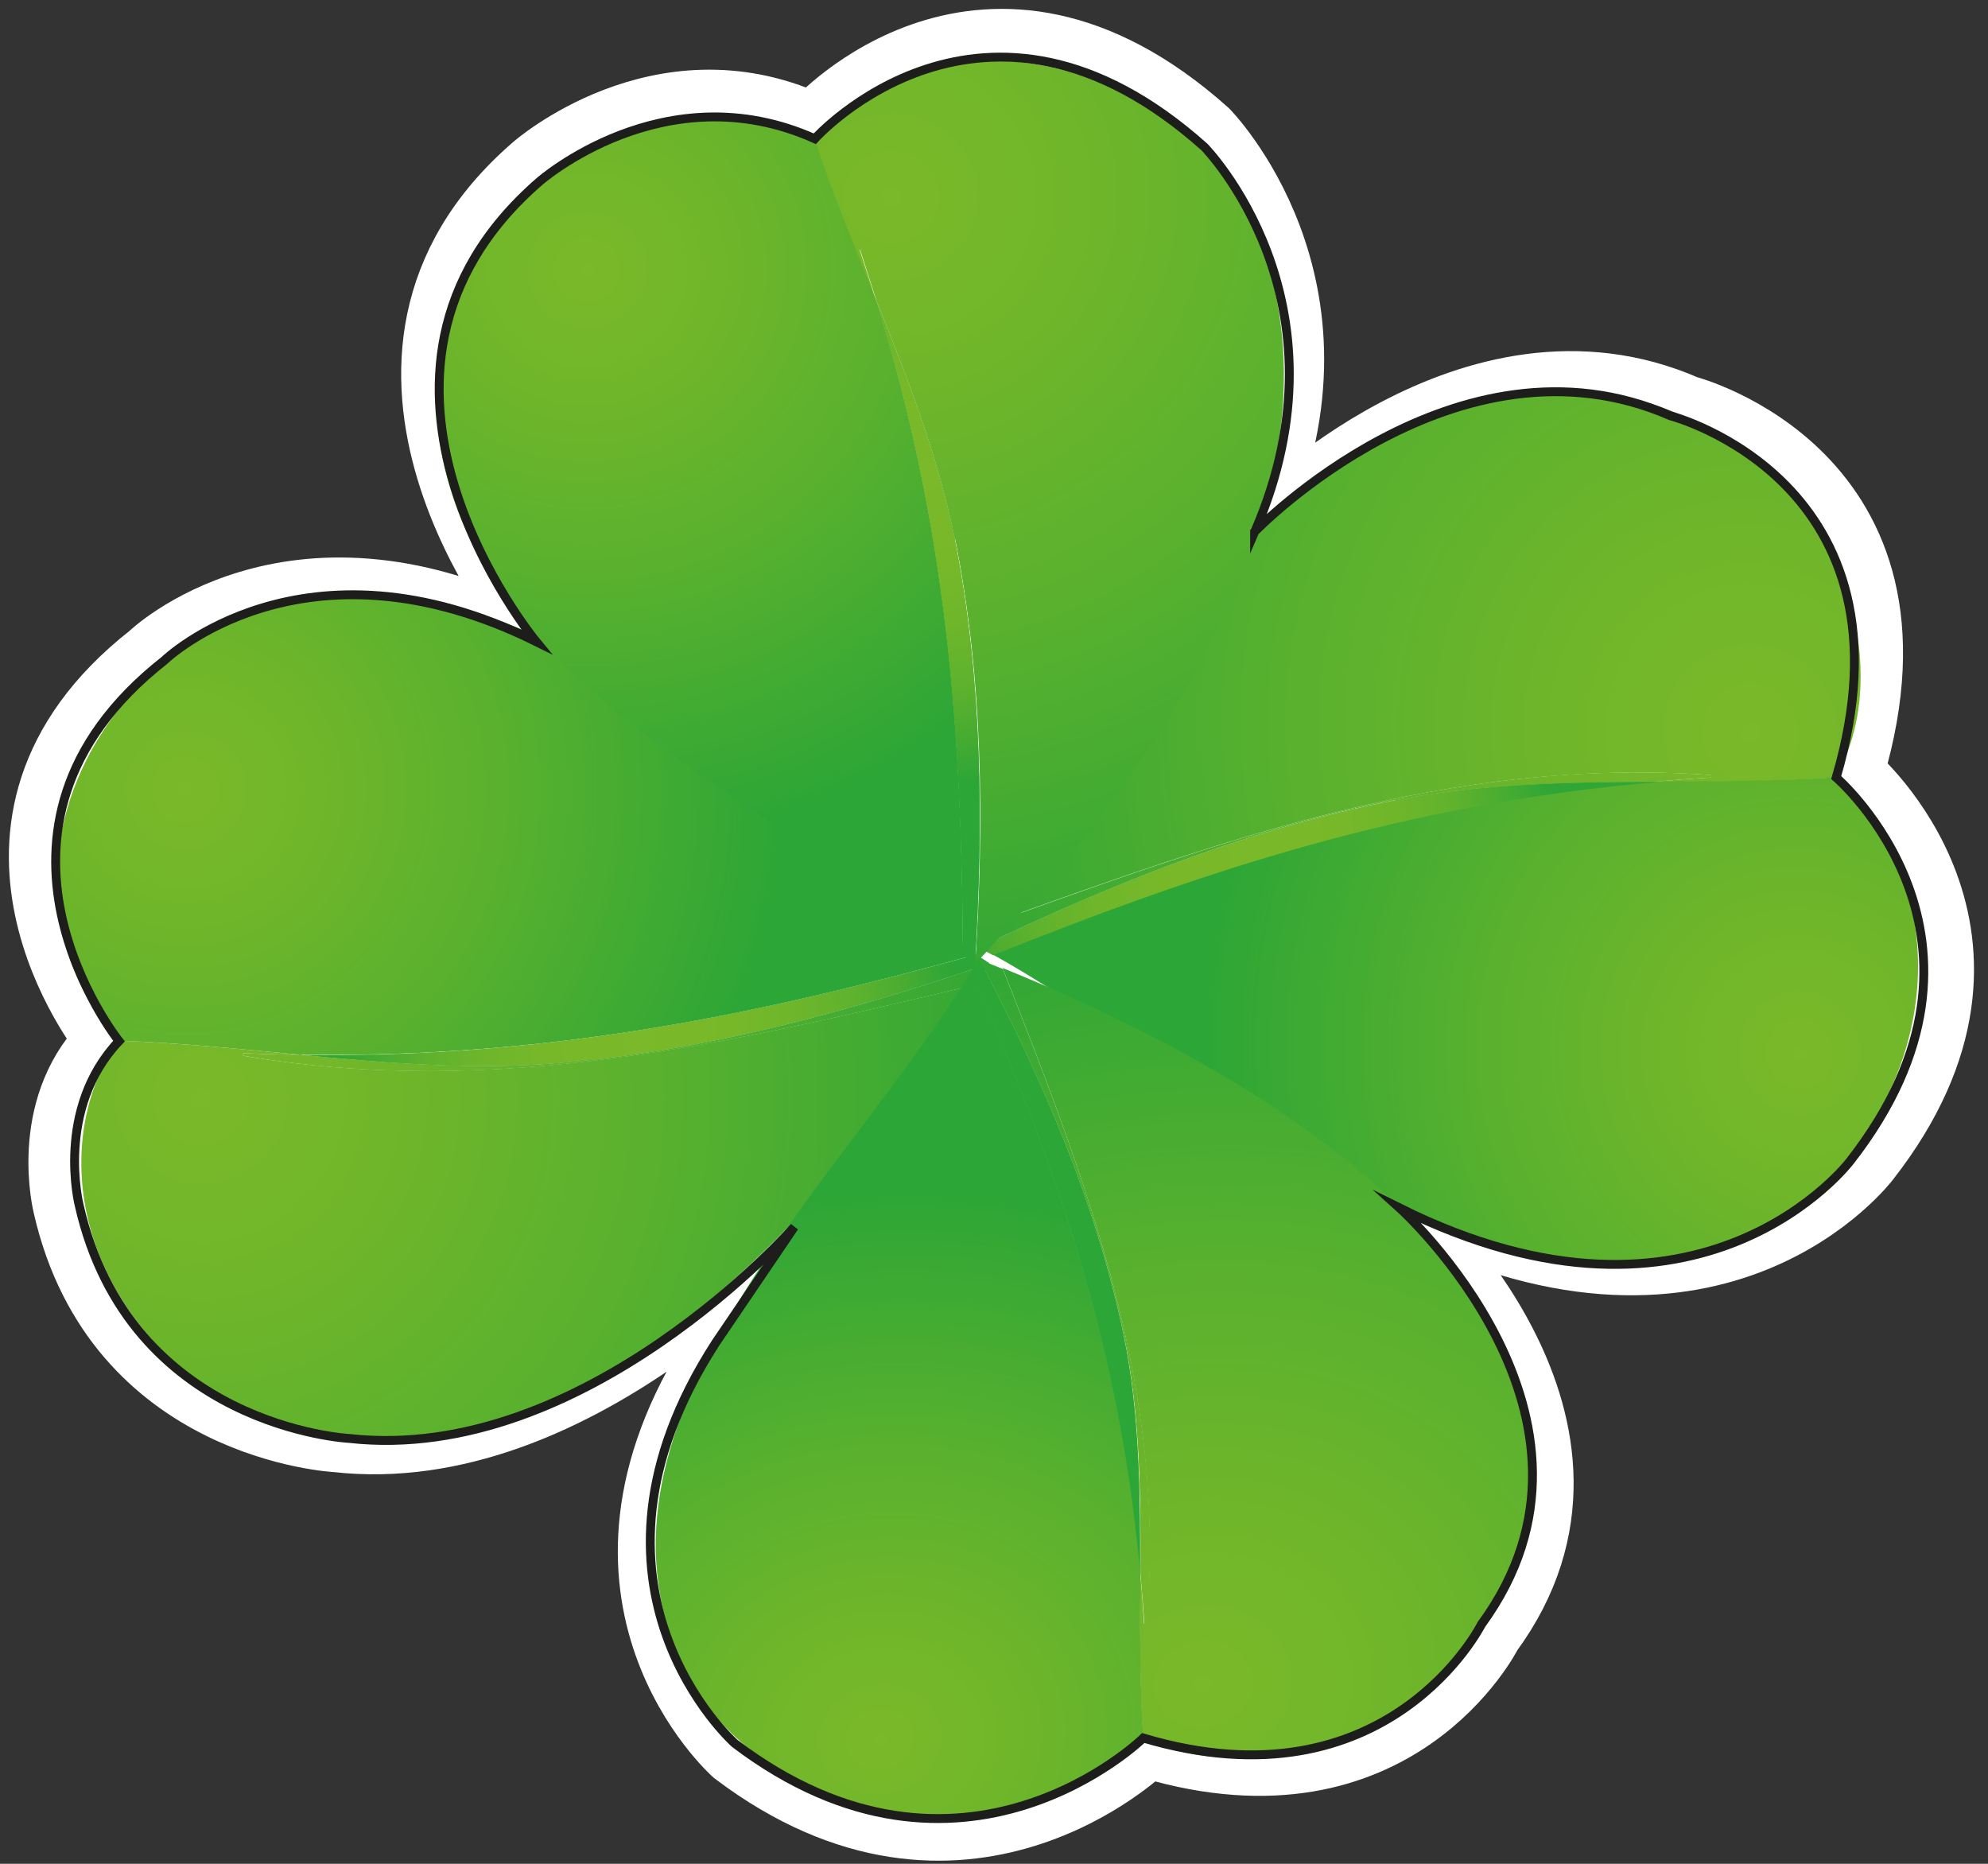
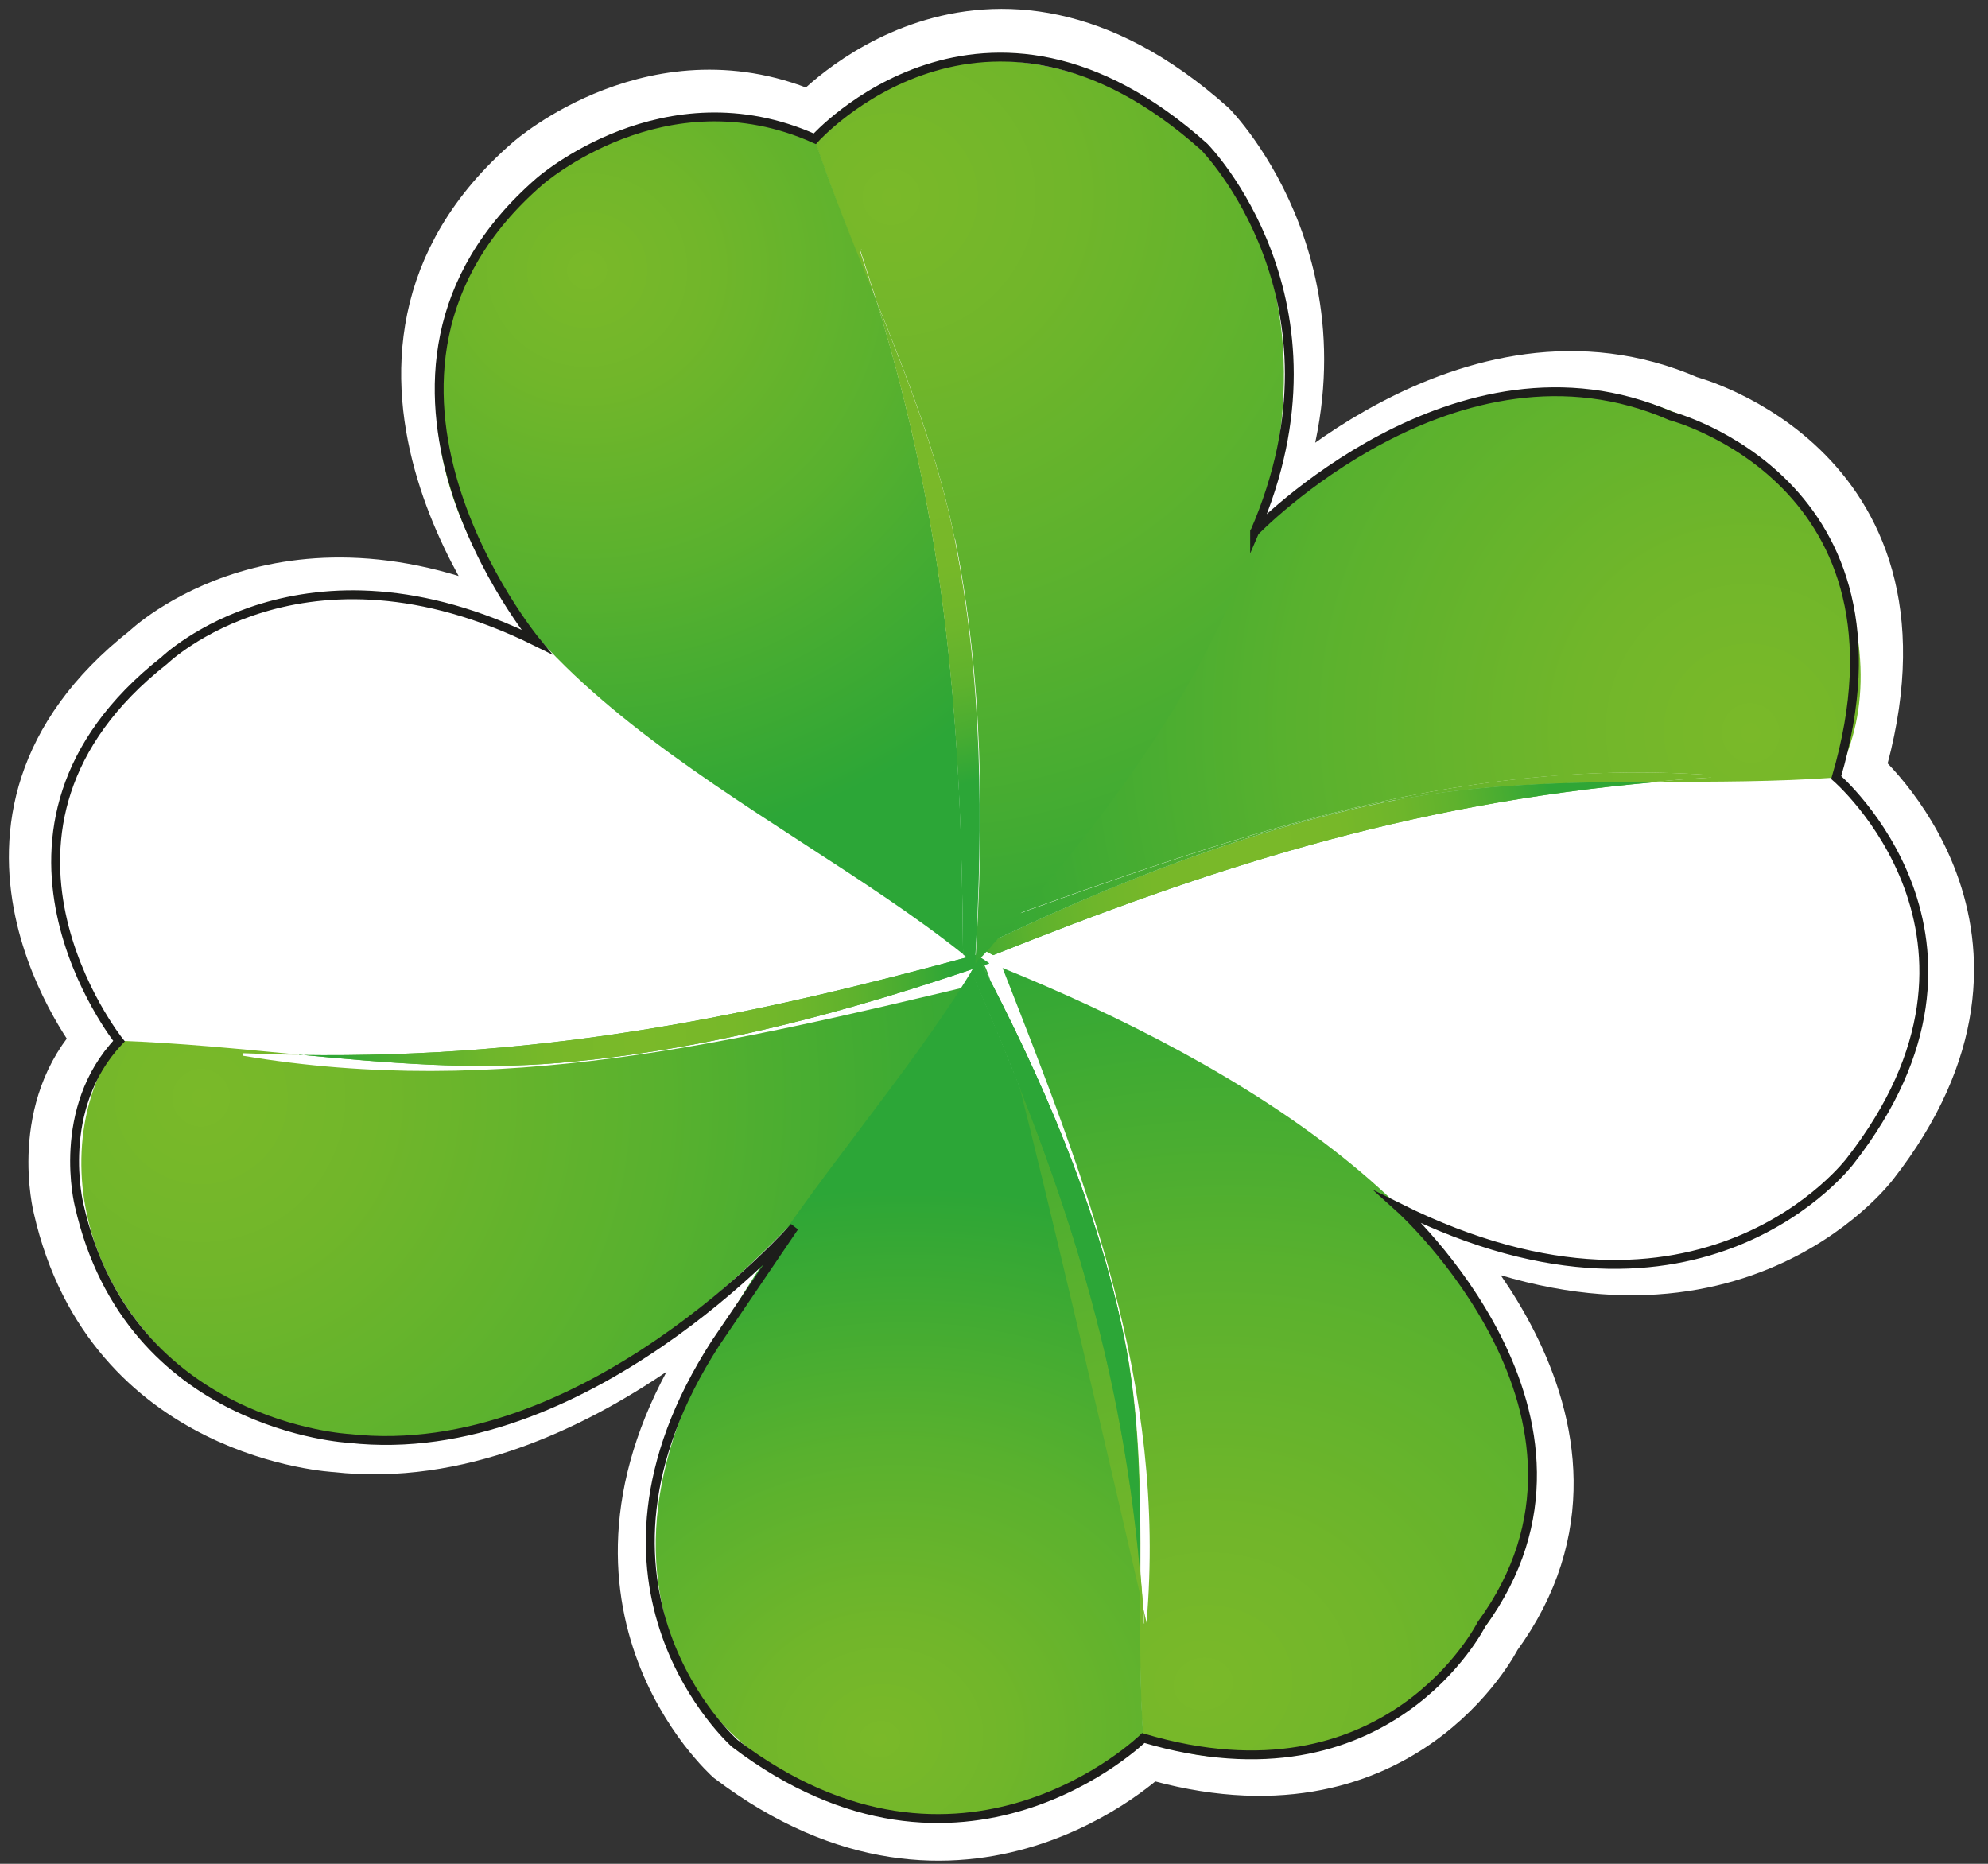
<svg xmlns="http://www.w3.org/2000/svg" width="112" height="105" viewBox="0 0 112 105" fill="none">
  <rect x="0" y="0" width="112" height="105" fill="#333333" stroke="none" />
  <path d="M71.146 29.336C71.146 29.336 82.777 17.28 95.115 22.666C95.115 22.666 109.678 26.443 104.662 43.462C104.662 43.462 115.463 52.725 105.471 65.524C105.471 65.524 96.936 76.876 79.5 68.216C79.5 68.216 92.931 80.272 84.213 92.167C84.213 92.167 78.833 102.897 64.714 98.698C64.714 98.698 54.237 108.905 41.17 98.999C41.17 98.999 30.996 89.997 40.078 75.952L44.609 69.281C44.609 69.281 32.513 82.965 18.941 81.438C18.941 81.438 6.279 80.815 3.367 68.016C3.367 68.016 1.951 62.47 5.652 58.592C5.652 58.592 -4.097 46.416 8.262 36.69C8.262 36.69 16.251 28.955 29.702 35.605C29.702 35.605 16.979 20.294 29.884 9.143C29.884 9.143 37.085 2.793 45.742 6.691C45.742 6.691 55.491 -4.179 68.193 7.174C68.193 7.174 76.911 15.995 71.106 29.316L71.146 29.336Z" fill="white" stroke="white" stroke-width="3" stroke-miterlimit="10" />
  <path d="M96.389 43.663C96.389 43.663 96.389 43.764 96.389 43.804C95.317 43.864 94.265 43.945 93.234 44.045C96.632 44.045 100.03 44.045 103.428 43.804C104.318 42.176 104.844 40.248 104.824 37.997C104.763 29.015 96.409 21.742 87.934 22.043C72.582 22.606 61.882 39.102 55.774 52.042C69.002 47.28 81.765 42.639 96.369 43.663H96.389Z" fill="url(#paint0_radial_531_7011)" />
-   <path d="M55.956 53.789C68.477 60.742 82.372 75.53 97.462 69.985C105.431 67.051 110.346 57.185 106.988 48.847C106.139 46.757 104.905 45.109 103.428 43.783C100.03 44.024 96.632 44.004 93.234 44.024C79.075 45.27 67.971 48.987 55.936 53.77L55.956 53.789Z" fill="url(#paint1_radial_531_7011)" />
  <path d="M78.61 45.089C83.444 44.145 88.339 44.085 93.254 44.044C94.286 43.944 95.338 43.864 96.41 43.803C96.41 43.763 96.41 43.703 96.41 43.663C81.806 42.618 69.043 47.279 55.815 52.042C55.612 52.484 55.39 52.926 55.188 53.368C62.671 49.771 70.438 46.657 78.63 45.069L78.61 45.089Z" fill="url(#paint2_radial_531_7011)" />
  <path d="M93.254 44.044C88.339 44.064 83.465 44.144 78.61 45.089C70.439 46.676 62.651 49.77 55.167 53.387C55.43 53.528 55.693 53.669 55.956 53.809C67.971 49.007 79.096 45.31 93.254 44.064V44.044Z" fill="url(#paint3_radial_531_7011)" />
  <path style="mix-blend-mode:screen" d="M93.254 44.044C88.339 44.064 83.465 44.144 78.61 45.089C70.439 46.676 62.651 49.77 55.167 53.387C55.43 53.528 55.693 53.669 55.956 53.809C67.971 49.007 79.096 45.31 93.254 44.064V44.044Z" fill="url(#paint4_linear_531_7011)" />
  <path d="M13.702 59.476C13.702 59.476 13.702 59.376 13.702 59.335C14.774 59.376 15.826 59.416 16.858 59.416C13.48 59.094 10.102 58.753 6.704 58.632C5.632 60.099 4.904 61.907 4.661 64.057C3.731 72.657 11.214 80.473 19.669 81.016C35.001 82.02 47.441 67.252 54.945 55.477C41.271 58.733 28.084 61.907 13.682 59.476H13.702Z" fill="url(#paint5_radial_531_7011)" />
-   <path d="M55.006 53.77C43.335 45.874 31.178 30.322 15.563 34.139C7.331 36.148 1.324 45.11 3.751 53.428C4.358 55.518 5.41 57.226 6.724 58.633C10.123 58.753 13.5 59.095 16.878 59.416C31.077 59.617 42.546 57.186 55.026 53.77H55.006Z" fill="url(#paint6_radial_531_7011)" />
-   <path d="M31.522 59.878C26.607 60.3 21.733 59.878 16.858 59.416C15.826 59.416 14.775 59.376 13.703 59.336C13.703 59.376 13.703 59.436 13.703 59.477C28.104 61.928 41.292 58.733 54.965 55.478C55.228 55.076 55.471 54.674 55.734 54.273C47.906 56.985 39.836 59.175 31.522 59.878Z" fill="url(#paint7_radial_531_7011)" />
  <path d="M16.858 59.415C21.733 59.877 26.607 60.299 31.522 59.877C39.815 59.174 47.886 56.984 55.734 54.271C55.491 54.111 55.248 53.95 55.005 53.789C42.526 57.185 31.057 59.636 16.858 59.435V59.415Z" fill="url(#paint8_radial_531_7011)" />
  <path style="mix-blend-mode:screen" d="M16.858 59.415C21.733 59.877 26.607 60.299 31.522 59.877C39.815 59.174 47.886 56.984 55.734 54.271C55.491 54.111 55.248 53.95 55.005 53.789C42.526 57.185 31.057 59.636 16.858 59.435V59.415Z" fill="url(#paint9_linear_531_7011)" />
  <path d="M48.573 14.045C48.573 14.045 48.492 14.065 48.432 14.085C48.755 15.07 49.079 16.034 49.362 16.978C48.128 13.944 46.894 10.91 45.863 7.816C46.995 6.43 48.533 5.244 50.555 4.44C58.626 1.225 68.213 6.008 71.025 13.663C76.142 27.547 65.24 43.099 55.875 53.267C55.309 39.744 54.823 26.683 48.553 14.045H48.573Z" fill="url(#paint10_radial_531_7011)" />
  <path d="M54.257 53.75C43.456 45.13 25.11 38.157 24.564 22.686C24.281 14.528 31.34 6.531 40.037 6.471C42.222 6.471 44.143 6.953 45.883 7.797C46.914 10.911 48.169 13.925 49.382 16.959C53.427 30.02 54.176 41.292 54.257 53.75Z" fill="url(#paint11_radial_531_7011)" />
  <path d="M53.791 30.381C52.861 25.72 51.142 21.339 49.382 16.959C49.079 16.015 48.775 15.03 48.452 14.066C48.492 14.066 48.553 14.046 48.593 14.025C54.864 26.664 55.349 39.724 55.915 53.247C55.592 53.609 55.268 53.95 54.944 54.292C55.45 46.315 55.389 38.258 53.812 30.381H53.791Z" fill="url(#paint12_radial_531_7011)" />
-   <path d="M49.382 16.979C51.142 21.359 52.861 25.739 53.792 30.401C55.349 38.257 55.41 46.314 54.924 54.311C54.702 54.131 54.48 53.95 54.257 53.769C54.156 41.311 53.428 30.039 49.382 16.979Z" fill="url(#paint13_radial_531_7011)" />
  <path style="mix-blend-mode:screen" d="M49.382 16.979C51.142 21.359 52.861 25.739 53.792 30.401C55.349 38.257 55.41 46.314 54.924 54.311C54.702 54.131 54.48 53.95 54.257 53.769C54.156 41.311 53.428 30.039 49.382 16.979Z" fill="url(#paint14_linear_531_7011)" />
  <path d="M64.593 91.463C64.593 91.463 64.492 91.463 64.451 91.463C64.391 90.479 64.33 89.534 64.229 88.59C64.229 91.704 64.188 94.799 64.391 97.893C66.009 98.677 67.971 99.099 70.216 99.038C79.237 98.757 86.62 90.941 86.377 83.185C85.932 69.16 69.427 59.797 56.482 54.532C61.175 66.508 65.746 78.061 64.593 91.423V91.463Z" fill="url(#paint15_radial_531_7011)" />
  <path d="M54.722 54.734C47.643 66.348 32.655 79.429 38.116 93.092C40.989 100.305 50.879 104.565 59.294 101.27C61.397 100.446 63.076 99.281 64.411 97.894C64.209 94.8 64.229 91.686 64.249 88.591C63.096 75.691 59.456 65.605 54.743 54.734H54.722Z" fill="url(#paint16_radial_531_7011)" />
-   <path d="M63.319 75.249C64.229 79.649 64.269 84.13 64.249 88.611C64.33 89.555 64.411 90.52 64.472 91.484C64.512 91.484 64.573 91.484 64.613 91.484C65.766 78.102 61.195 66.569 56.502 54.593C56.057 54.413 55.612 54.232 55.167 54.051C58.727 60.802 61.782 67.835 63.319 75.269V75.249Z" fill="url(#paint17_radial_531_7011)" />
+   <path d="M63.319 75.249C64.229 79.649 64.269 84.13 64.249 88.611C64.33 89.555 64.411 90.52 64.472 91.484C64.512 91.484 64.573 91.484 64.613 91.484C56.057 54.413 55.612 54.232 55.167 54.051C58.727 60.802 61.782 67.835 63.319 75.269V75.249Z" fill="url(#paint17_radial_531_7011)" />
  <path d="M64.229 88.591C64.229 84.11 64.209 79.629 63.299 75.229C61.762 67.795 58.707 60.762 55.147 54.011C55.006 54.252 54.864 54.493 54.723 54.734C59.456 65.604 63.076 75.671 64.229 88.591Z" fill="url(#paint18_radial_531_7011)" />
  <path style="mix-blend-mode:screen" d="M64.229 88.591C64.229 84.11 64.209 79.629 63.299 75.229C61.762 67.795 58.707 60.762 55.147 54.011C55.006 54.252 54.864 54.493 54.723 54.734C59.456 65.604 63.076 75.671 64.229 88.591Z" fill="url(#paint19_linear_531_7011)" />
  <path d="M70.682 29.959C70.682 29.959 82.049 18.145 94.124 23.429C94.124 23.429 108.344 27.126 103.449 43.803C103.449 43.803 114.007 52.886 104.238 65.403C104.238 65.403 95.884 76.515 78.853 68.056C78.853 68.056 91.98 79.871 83.465 91.504C83.465 91.504 78.206 102.013 64.411 97.914C64.411 97.914 54.177 107.92 41.393 98.216C41.393 98.216 31.442 89.395 40.321 75.651L44.751 69.121C44.751 69.121 32.938 82.523 19.67 81.036C19.67 81.036 7.291 80.413 4.459 67.895C4.459 67.895 3.084 62.47 6.704 58.652C6.704 58.652 -2.822 46.717 9.253 37.213C9.253 37.213 17.061 29.638 30.208 36.148C30.208 36.148 17.789 21.159 30.39 10.228C30.39 10.228 37.429 4.019 45.904 7.817C45.904 7.817 55.431 -2.833 67.85 8.279C67.85 8.279 76.365 16.919 70.682 29.979V29.959Z" stroke="#1D1D1B" stroke-width="0.5" stroke-miterlimit="10" />
  <defs>
    <radialGradient id="paint0_radial_531_7011" cx="0" cy="0" r="1" gradientUnits="userSpaceOnUse" gradientTransform="translate(98.534 41.182) rotate(78.778) scale(50.311 48.674)">
      <stop stop-color="#7AB929" />
      <stop offset="0.2" stop-color="#71B62A" />
      <stop offset="0.53" stop-color="#59B12E" />
      <stop offset="0.94" stop-color="#32A735" />
      <stop offset="1" stop-color="#2CA637" />
    </radialGradient>
    <radialGradient id="paint1_radial_531_7011" cx="0" cy="0" r="1" gradientUnits="userSpaceOnUse" gradientTransform="translate(101.379 59.26) rotate(78.778) scale(35.032 33.892)">
      <stop stop-color="#7AB929" />
      <stop offset="0.2" stop-color="#71B62A" />
      <stop offset="0.53" stop-color="#59B12E" />
      <stop offset="0.94" stop-color="#32A735" />
      <stop offset="1" stop-color="#2CA637" />
    </radialGradient>
    <radialGradient id="paint2_radial_531_7011" cx="0" cy="0" r="1" gradientUnits="userSpaceOnUse" gradientTransform="translate(98.534 41.181) rotate(78.778) scale(50.311 48.674)">
      <stop stop-color="#7AB929" />
      <stop offset="0.2" stop-color="#71B62A" />
      <stop offset="0.53" stop-color="#59B12E" />
      <stop offset="0.94" stop-color="#32A735" />
      <stop offset="1" stop-color="#2CA637" />
    </radialGradient>
    <radialGradient id="paint3_radial_531_7011" cx="0" cy="0" r="1" gradientUnits="userSpaceOnUse" gradientTransform="translate(101.38 59.26) rotate(78.778) scale(35.032 33.892)">
      <stop stop-color="#7AB929" />
      <stop offset="0.2" stop-color="#71B62A" />
      <stop offset="0.53" stop-color="#59B12E" />
      <stop offset="0.94" stop-color="#32A735" />
      <stop offset="1" stop-color="#2CA637" />
    </radialGradient>
    <linearGradient id="paint4_linear_531_7011" x1="86.751" y1="41.161" x2="51.567" y2="46.868" gradientUnits="userSpaceOnUse">
      <stop stop-color="#2FA636" />
      <stop offset="0.08" stop-color="#4AAD31" />
      <stop offset="0.15" stop-color="#5FB22D" />
      <stop offset="0.24" stop-color="#6EB62B" />
      <stop offset="0.34" stop-color="#77B829" />
      <stop offset="0.49" stop-color="#7AB929" />
      <stop offset="0.64" stop-color="#77B829" />
      <stop offset="0.74" stop-color="#6EB62B" />
      <stop offset="0.84" stop-color="#5EB22D" />
      <stop offset="0.92" stop-color="#48AC31" />
      <stop offset="1" stop-color="#2CA637" />
    </linearGradient>
    <radialGradient id="paint5_radial_531_7011" cx="0" cy="0" r="1" gradientUnits="userSpaceOnUse" gradientTransform="translate(11.335 61.991) rotate(-95.033) scale(48.366 48.683)">
      <stop stop-color="#7AB929" />
      <stop offset="0.2" stop-color="#71B62A" />
      <stop offset="0.53" stop-color="#59B12E" />
      <stop offset="0.94" stop-color="#32A735" />
      <stop offset="1" stop-color="#2CA637" />
    </radialGradient>
    <radialGradient id="paint6_radial_531_7011" cx="0" cy="0" r="1" gradientUnits="userSpaceOnUse" gradientTransform="translate(10.518 44.414) rotate(-95.033) scale(33.678 33.898)">
      <stop stop-color="#7AB929" />
      <stop offset="0.2" stop-color="#71B62A" />
      <stop offset="0.53" stop-color="#59B12E" />
      <stop offset="0.94" stop-color="#32A735" />
      <stop offset="1" stop-color="#2CA637" />
    </radialGradient>
    <radialGradient id="paint7_radial_531_7011" cx="0" cy="0" r="1" gradientUnits="userSpaceOnUse" gradientTransform="translate(11.336 61.992) rotate(-95.033) scale(48.366 48.683)">
      <stop stop-color="#7AB929" />
      <stop offset="0.2" stop-color="#71B62A" />
      <stop offset="0.53" stop-color="#59B12E" />
      <stop offset="0.94" stop-color="#32A735" />
      <stop offset="1" stop-color="#2CA637" />
    </radialGradient>
    <radialGradient id="paint8_radial_531_7011" cx="0" cy="0" r="1" gradientUnits="userSpaceOnUse" gradientTransform="translate(10.518 44.413) rotate(-95.033) scale(33.678 33.898)">
      <stop stop-color="#7AB929" />
      <stop offset="0.2" stop-color="#71B62A" />
      <stop offset="0.53" stop-color="#59B12E" />
      <stop offset="0.94" stop-color="#32A735" />
      <stop offset="1" stop-color="#2CA637" />
    </radialGradient>
    <linearGradient id="paint9_linear_531_7011" x1="18.807" y1="58.8" x2="53.849" y2="56.435" gradientUnits="userSpaceOnUse">
      <stop stop-color="#2FA636" />
      <stop offset="0.08" stop-color="#4AAD31" />
      <stop offset="0.15" stop-color="#5FB22D" />
      <stop offset="0.24" stop-color="#6EB62B" />
      <stop offset="0.34" stop-color="#77B829" />
      <stop offset="0.49" stop-color="#7AB929" />
      <stop offset="0.64" stop-color="#77B829" />
      <stop offset="0.74" stop-color="#6EB62B" />
      <stop offset="0.84" stop-color="#5EB22D" />
      <stop offset="0.92" stop-color="#48AC31" />
      <stop offset="1" stop-color="#2CA637" />
    </linearGradient>
    <radialGradient id="paint10_radial_531_7011" cx="0" cy="0" r="1" gradientUnits="userSpaceOnUse" gradientTransform="translate(50.403 11.171) rotate(169.001) scale(48.674 46.925)">
      <stop stop-color="#7AB929" />
      <stop offset="0.2" stop-color="#71B62A" />
      <stop offset="0.53" stop-color="#59B12E" />
      <stop offset="0.94" stop-color="#32A735" />
      <stop offset="1" stop-color="#2CA637" />
    </radialGradient>
    <radialGradient id="paint11_radial_531_7011" cx="0" cy="0" r="1" gradientUnits="userSpaceOnUse" gradientTransform="translate(33.169 15.237) rotate(169.001) scale(33.892 32.674)">
      <stop stop-color="#7AB929" />
      <stop offset="0.2" stop-color="#71B62A" />
      <stop offset="0.53" stop-color="#59B12E" />
      <stop offset="0.94" stop-color="#32A735" />
      <stop offset="1" stop-color="#2CA637" />
    </radialGradient>
    <radialGradient id="paint12_radial_531_7011" cx="0" cy="0" r="1" gradientUnits="userSpaceOnUse" gradientTransform="translate(50.402 11.172) rotate(169.001) scale(48.674 46.925)">
      <stop stop-color="#7AB929" />
      <stop offset="0.2" stop-color="#71B62A" />
      <stop offset="0.53" stop-color="#59B12E" />
      <stop offset="0.94" stop-color="#32A735" />
      <stop offset="1" stop-color="#2CA637" />
    </radialGradient>
    <radialGradient id="paint13_radial_531_7011" cx="0" cy="0" r="1" gradientUnits="userSpaceOnUse" gradientTransform="translate(33.169 15.236) rotate(169.001) scale(33.892 32.674)">
      <stop stop-color="#7AB929" />
      <stop offset="0.2" stop-color="#71B62A" />
      <stop offset="0.53" stop-color="#59B12E" />
      <stop offset="0.94" stop-color="#32A735" />
      <stop offset="1" stop-color="#2CA637" />
    </radialGradient>
    <linearGradient id="paint14_linear_531_7011" x1="38.013" y1="12.835" x2="45.728" y2="46.159" gradientUnits="userSpaceOnUse">
      <stop stop-color="#2FA636" />
      <stop offset="0.08" stop-color="#4AAD31" />
      <stop offset="0.15" stop-color="#5FB22D" />
      <stop offset="0.24" stop-color="#6EB62B" />
      <stop offset="0.34" stop-color="#77B829" />
      <stop offset="0.49" stop-color="#7AB929" />
      <stop offset="0.64" stop-color="#77B829" />
      <stop offset="0.74" stop-color="#6EB62B" />
      <stop offset="0.84" stop-color="#5EB22D" />
      <stop offset="0.92" stop-color="#48AC31" />
      <stop offset="1" stop-color="#2CA637" />
    </linearGradient>
    <radialGradient id="paint15_radial_531_7011" cx="0" cy="0" r="1" gradientUnits="userSpaceOnUse" gradientTransform="translate(67.702 95.005) rotate(168.405) scale(50.62 44.507)">
      <stop stop-color="#7AB929" />
      <stop offset="0.2" stop-color="#71B62A" />
      <stop offset="0.53" stop-color="#59B12E" />
      <stop offset="0.94" stop-color="#32A735" />
      <stop offset="1" stop-color="#2CA637" />
    </radialGradient>
    <radialGradient id="paint16_radial_531_7011" cx="0" cy="0" r="1" gradientUnits="userSpaceOnUse" gradientTransform="translate(49.516 98.039) rotate(168.405) scale(35.246 30.99)">
      <stop stop-color="#7AB929" />
      <stop offset="0.2" stop-color="#71B62A" />
      <stop offset="0.53" stop-color="#59B12E" />
      <stop offset="0.94" stop-color="#32A735" />
      <stop offset="1" stop-color="#2CA637" />
    </radialGradient>
    <radialGradient id="paint17_radial_531_7011" cx="0" cy="0" r="1" gradientUnits="userSpaceOnUse" gradientTransform="translate(67.698 94.987) rotate(168.405) scale(50.62 44.507)">
      <stop stop-color="#7AB929" />
      <stop offset="0.2" stop-color="#71B62A" />
      <stop offset="0.53" stop-color="#59B12E" />
      <stop offset="0.94" stop-color="#32A735" />
      <stop offset="1" stop-color="#2CA637" />
    </radialGradient>
    <radialGradient id="paint18_radial_531_7011" cx="0" cy="0" r="1" gradientUnits="userSpaceOnUse" gradientTransform="translate(49.517 98.039) rotate(168.405) scale(35.246 30.99)">
      <stop stop-color="#7AB929" />
      <stop offset="0.2" stop-color="#71B62A" />
      <stop offset="0.53" stop-color="#59B12E" />
      <stop offset="0.94" stop-color="#32A735" />
      <stop offset="1" stop-color="#2CA637" />
    </radialGradient>
    <linearGradient id="paint19_linear_531_7011" x1="4.932" y1="162.732" x2="0.665" y2="128.996" gradientUnits="userSpaceOnUse">
      <stop stop-color="#2FA636" />
      <stop offset="0.08" stop-color="#4AAD31" />
      <stop offset="0.15" stop-color="#5FB22D" />
      <stop offset="0.24" stop-color="#6EB62B" />
      <stop offset="0.34" stop-color="#77B829" />
      <stop offset="0.49" stop-color="#7AB929" />
      <stop offset="0.64" stop-color="#77B829" />
      <stop offset="0.74" stop-color="#6EB62B" />
      <stop offset="0.84" stop-color="#5EB22D" />
      <stop offset="0.92" stop-color="#48AC31" />
      <stop offset="1" stop-color="#2CA637" />
    </linearGradient>
  </defs>
</svg>